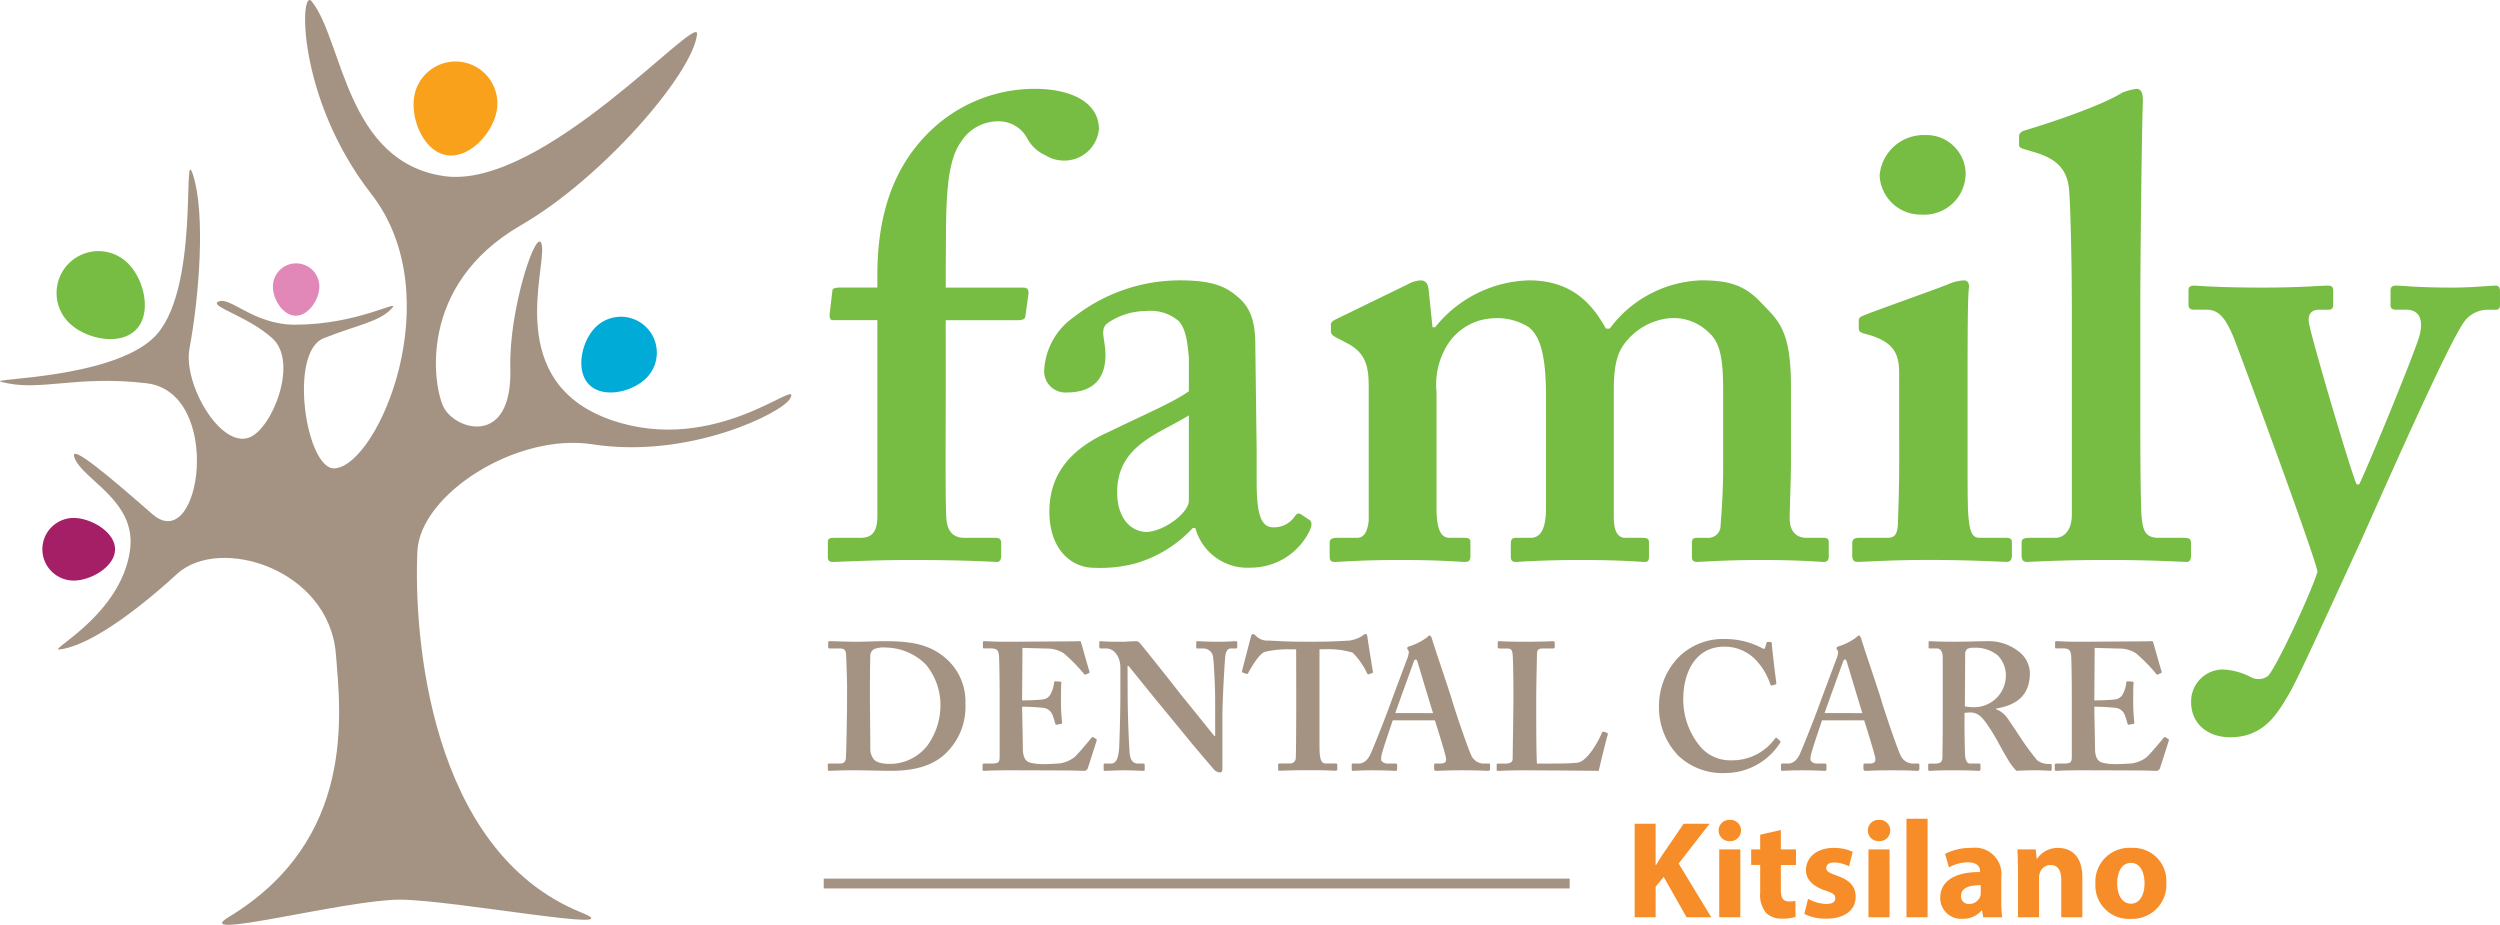
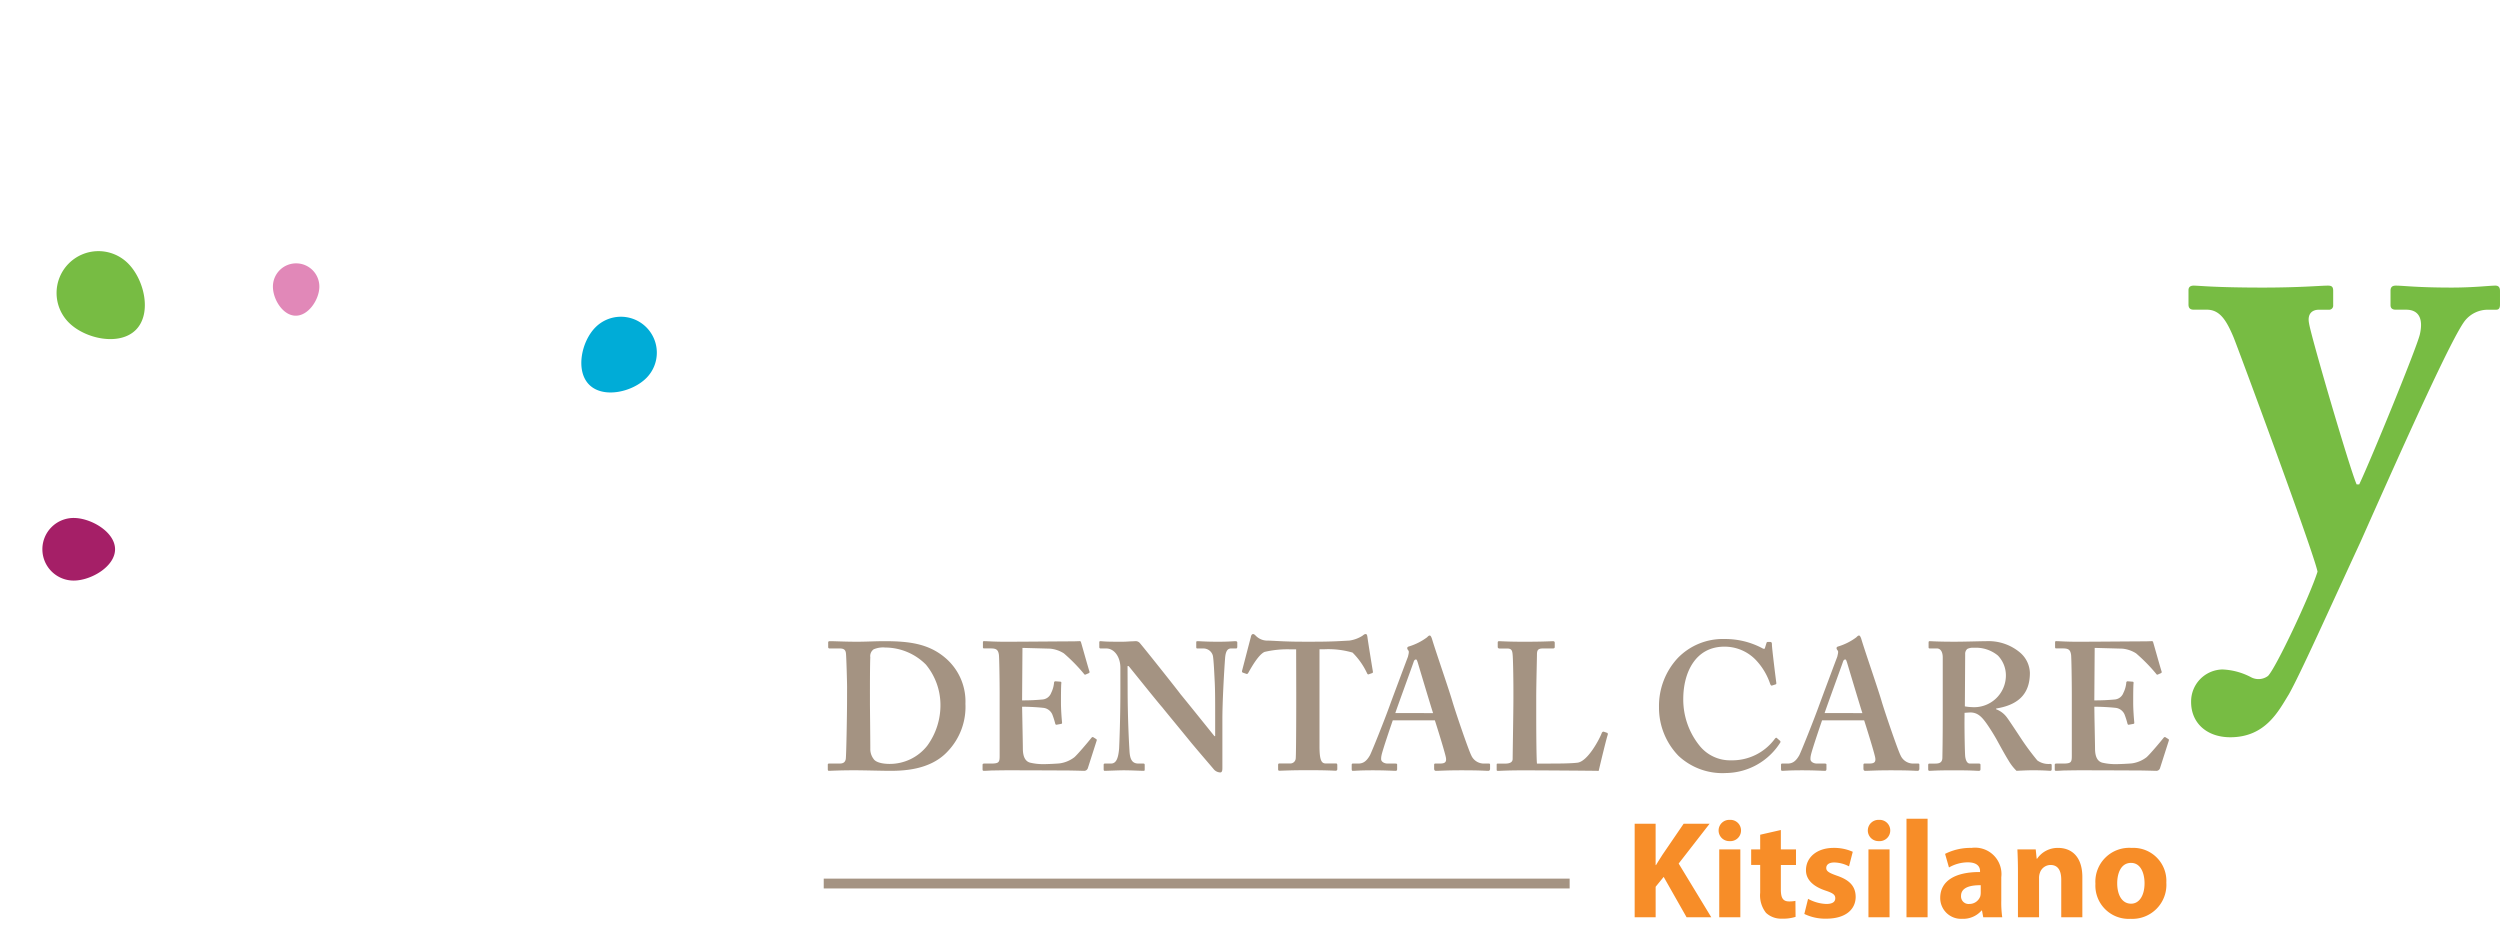
<svg xmlns="http://www.w3.org/2000/svg" id="Layer_1" data-name="Layer 1" viewBox="0 0 225.122 83.279">
  <defs>
    <style>.cls-1{fill:#f78d28}.cls-4{fill:#a49382}.cls-7{fill:#77bc43}</style>
  </defs>
  <g>
    <path d="M147.2 74.178h1.887V77.9h.037c.188-.324.388-.624.575-.925l1.912-2.8h2.337l-2.787 3.587L154.1 82.6h-2.224l-2.063-3.637-.724.888V82.6H147.2zM156.777 74.791a.955.955 0 01-1.025.95.957.957 0 11.013-1.912.952.952 0 011.012.962zm-1.962 7.81V76.49h1.9v6.11zM160.364 74.741v1.749h1.363v1.4h-1.363v2.21c0 .737.175 1.074.75 1.074a3 3 0 00.562-.05l.013 1.438a3.729 3.729 0 01-1.237.162 1.981 1.981 0 01-1.425-.524 2.537 2.537 0 01-.525-1.813v-2.5h-.812v-1.4h.812v-1.321zM162.815 80.939a3.707 3.707 0 001.637.462c.575 0 .812-.2.812-.512s-.187-.463-.9-.7c-1.262-.425-1.749-1.112-1.737-1.837 0-1.137.975-2 2.487-2a4.091 4.091 0 011.725.35l-.337 1.312a3 3 0 00-1.325-.35c-.463 0-.725.187-.725.5 0 .287.237.437.987.7 1.163.4 1.65.987 1.662 1.886 0 1.138-.9 1.975-2.649 1.975a4.322 4.322 0 01-1.974-.425zM170.214 74.791a.955.955 0 01-1.025.95.957.957 0 11.013-1.912.952.952 0 011.012.962zm-1.962 7.81V76.49h1.9v6.11zM171.677 73.728h1.9V82.6h-1.9zM178.588 82.6l-.112-.612h-.037a2.2 2.2 0 01-1.75.75 1.875 1.875 0 01-1.975-1.875c0-1.587 1.425-2.35 3.587-2.337v-.086c0-.325-.175-.788-1.112-.788a3.436 3.436 0 00-1.687.463l-.35-1.225a5.05 5.05 0 012.374-.537 2.376 2.376 0 012.687 2.637v2.124a9.393 9.393 0 00.087 1.486zm-.224-2.887c-1-.012-1.775.225-1.775.962a.682.682 0 00.75.725 1.037 1.037 0 00.987-.7 1.368 1.368 0 00.038-.326zM181.714 78.44c0-.763-.025-1.412-.049-1.95h1.649l.087.838h.038a2.236 2.236 0 011.887-.975c1.25 0 2.187.824 2.187 2.624V82.6h-1.9v-3.386c0-.787-.275-1.324-.962-1.324a1.014 1.014 0 00-.962.712 1.3 1.3 0 00-.075.475V82.6h-1.9zM195.076 79.477a3.067 3.067 0 01-3.224 3.262 2.994 2.994 0 01-3.162-3.15 3.05 3.05 0 013.262-3.236 2.971 2.971 0 013.124 3.124zm-4.424.063c0 1.049.437 1.836 1.249 1.836.738 0 1.213-.737 1.213-1.836 0-.913-.35-1.837-1.213-1.837-.912-.003-1.249.936-1.249 1.837z" class="cls-1" />
  </g>
  <g>
    <path fill="#00acd7" d="M58.175 29.447a3.233 3.233 0 01.048 4.573c-1.25 1.276-3.875 1.887-5.15.638s-.722-3.888.528-5.164a3.233 3.233 0 014.574-.047z" />
    <path fill="#a51f67" d="M3.816 49.461a2.817 2.817 0 012.818-2.819c1.557 0 3.727 1.26 3.727 2.819s-2.17 2.819-3.727 2.819a2.82 2.82 0 01-2.818-2.819z" />
-     <path d="M54.939 37.785c-9.521-3.385-5.79-13.423-6.139-15.658-.339-2.2-3 5.625-2.845 11.024.208 7.13-4.942 5.6-6 3.531-.948-1.882-2.419-10.991 6.945-16.393 7.344-4.237 15.485-13.664 15.869-17.206C63 .949 48.889 17.129 40 15.859S30.887 3.625 28.067.121c-1.073-1.336-1.4 8.646 5.367 17.344 7.162 9.207.607 24.472-3.3 24.71-2.557.157-4.2-10.432-.992-11.714 3.061-1.223 5.078-1.473 6.182-2.739.715-.819-3.121 1.516-8.765 1.516-3.835 0-5.948-2.715-6.965-2.034-.609.408 2.781 1.319 4.93 3.257 2.4 2.167-.042 8.206-2.1 8.945-2.619.945-5.951-4.883-5.363-8.016.878-4.688 1.462-12.176.309-15.681-1-3.054.74 10.7-3.59 14.752C9.9 34.091-.946 34.076.066 34.366c3.4.976 6.7-.618 13.13.146 6.977.83 4.9 15.613.525 11.786C10.05 43.09 6.208 39.8 6.7 41.193c.717 2.031 5.614 3.854 5.01 8.337-.783 5.825-7.465 9.079-6.358 8.954 2.578-.291 6.728-3.265 10.594-6.806 3.8-3.485 13.684-.473 14.3 7.227.429 5.358 1.836 16.706-9.643 23.669-3.7 2.245 10.649-1.59 15.442-1.56 4.863.029 21.172 3.122 16.3 1.155-13.767-5.564-15.1-25.192-14.76-32.533.241-5.115 8.919-10.693 15.771-9.627 8.694 1.353 17.13-2.844 17.8-4.128 1.099-2.103-6.694 5.289-16.217 1.904z" class="cls-4" />
-     <path fill="#f9a11b" d="M41.688 5.6a3.767 3.767 0 013.04 4.378c-.37 2.048-2.5 4.355-4.548 3.985s-3.239-3.275-2.87-5.323a3.769 3.769 0 014.378-3.04z" />
    <path fill="#e188b8" d="M26.726 23.716a2.09 2.09 0 012.031 2.148c-.033 1.153-1.01 2.6-2.163 2.564s-2.05-1.527-2.017-2.681a2.089 2.089 0 012.149-2.031z" />
    <path d="M6.166 23.753a3.768 3.768 0 015.329-.068c1.491 1.453 2.209 4.51.756 6s-4.527.851-6.016-.6a3.767 3.767 0 01-.069-5.332z" class="cls-7" />
    <g>
-       <path d="M85.166 33.994c0 4.7-.058 11.15.058 12.792.118 1.057.587 1.645 1.644 1.645h2.7c.469 0 .587.117.587.527v1.056c0 .352-.118.588-.353.588-.351 0-2.581-.176-7.745-.176-3.522 0-6.573.176-7.042.176-.352 0-.469-.118-.469-.47v-1.35c0-.234.117-.351.586-.351h2.347c1.174 0 1.527-.706 1.527-1.995V28.83h-3.992c-.235 0-.352-.177-.293-.645l.234-2c0-.234.293-.293.763-.293h3.287v-1.111c0-5.986 1.76-9.859 4.342-12.559A13.535 13.535 0 0193.206 8c3.168 0 5.751 1.173 5.751 3.638a3.129 3.129 0 01-2.935 2.817 3.2 3.2 0 01-1.878-.47 3.471 3.471 0 01-1.644-1.528 2.888 2.888 0 00-2.347-1.525 3.952 3.952 0 00-3.638 1.877c-1.526 2.113-1.292 6.808-1.35 11.209V25.9h6.983c.47 0 .47.293.47.528l-.293 2.113c-.059.234-.295.293-.764.293h-6.4z" class="cls-7" />
-       <path d="M107.406 47.55a11.365 11.365 0 01-5.105 3.169 12.3 12.3 0 01-3.756.41c-2.171 0-4.049-1.76-4.049-5.046 0-2.7 1.173-5.34 5.4-7.218 3.639-1.761 5.869-2.7 7.16-3.639v-3.051c-.118-1.173-.235-2.583-.94-3.287a3.916 3.916 0 00-2.934-.879 6.117 6.117 0 00-3.4 1.055c-.822.587-.235 1.468-.235 2.875 0 2.114-1.056 3.405-3.52 3.405a1.908 1.908 0 01-2-2 6.227 6.227 0 012.7-4.811 15.467 15.467 0 019.507-3.287c3.285 0 4.342.7 5.4 1.643 1.291 1.174 1.408 2.817 1.408 4.4l.118 9.269v2.819c0 3.169.469 4.108 1.526 4.108a2.256 2.256 0 001.877-.939c.236-.353.352-.353.587-.235l.7.468c.234.118.352.353.117.939a5.9 5.9 0 01-5.4 3.4 4.843 4.843 0 01-4.929-3.579zm-.352-10.15c-2.582 1.645-6.455 2.641-6.455 6.925 0 2.407 1.291 3.58 2.7 3.58 1.643-.117 3.756-1.762 3.756-2.816zM126.771 25.6a2.626 2.626 0 011.174-.352c.351 0 .645.235.7.822l.351 3.4h.235a11.2 11.2 0 018.45-4.224c3.523 0 5.518 1.76 6.925 4.342h.352a10.68 10.68 0 018.216-4.342c2.348 0 3.873.352 5.4 2 1.585 1.642 2.7 2.464 2.7 7.57v6.689c0 1.644-.118 4.46-.118 5.164 0 1.292.705 1.762 1.526 1.762h1.527c.351 0 .468.117.468.41v1.232c0 .353-.117.529-.468.529s-1.995-.176-5.635-.176c-3.287 0-5.4.176-5.751.176s-.469-.176-.469-.47V48.9c0-.352.117-.469.469-.469h.939a1.107 1.107 0 001.175-1.174c.116-1.292.233-3.405.233-5.164v-6.867c0-2.816-.233-4.343-1.291-5.281a4.522 4.522 0 00-3.521-1.292 5.748 5.748 0 00-4.158 2.407c-.88 1.232-.88 2.993-.88 4.577v10.916c0 1.29.352 1.878 1.056 1.878h1.524c.47 0 .588.117.588.41v1.291c0 .294-.059.47-.352.47-.469 0-2-.176-5.751-.176-3.638 0-5.575.176-5.928.176-.293 0-.41-.176-.41-.47v-1.115c0-.469.117-.586.469-.586h1.29c.822 0 1.41-.588 1.41-2.7V35.7c0-4.225-.7-5.516-1.527-6.222a5.311 5.311 0 00-3.167-.821 5.127 5.127 0 00-4.226 2.466 6.781 6.781 0 00-.939 4.167v10.44c0 2.113.469 2.7 1.173 2.7h1.292c.468 0 .588.117.588.351v1.35c0 .294-.12.47-.471.47-.469 0-2.113-.176-5.869-.176-3.52 0-5.4.176-5.868.176-.351 0-.469-.118-.469-.529v-1.231c0-.293.235-.41.7-.41h1.761c.587 0 .939-.47 1.056-1.527V34.758c0-1.879-.352-2.934-1.761-3.756l-1.232-.646c-.293-.176-.41-.293-.41-.529v-.586c0-.235.175-.353.41-.47zM171.018 33.7c0-1.761-.353-2.934-3.052-3.637-.528-.118-.588-.295-.588-.529v-.646c0-.235.118-.351.412-.469.821-.352 6.631-2.406 7.628-2.817a4.077 4.077 0 011.41-.352c.35 0 .527.235.468.7-.118.938-.118 4.7-.118 9.564v6.338c0 2.231 0 4.343.118 5.047.118 1.057.353 1.527.939 1.527h2.348c.469 0 .587.117.587.41v1.173c0 .352-.118.588-.469.588-.471 0-3.17-.176-7.1-.176-3.4 0-5.633.176-6.336.176-.3 0-.472-.118-.472-.588V48.9c0-.352.236-.469.587-.469h2.583c.586 0 .879-.236.938-1.174.059-1.761.119-3.639.119-5.283zm1.994-14.376a3.7 3.7 0 01-3.755-3.522 3.973 3.973 0 014.108-3.638 3.524 3.524 0 013.637 3.4 3.724 3.724 0 01-3.99 3.76zM186.568 27.949c0-4.107-.118-9.154-.235-10.68-.116-1.995-1.115-2.934-2.993-3.521l-1.173-.352c-.353-.117-.353-.235-.353-.469v-.7c0-.117.117-.351.47-.469 2.348-.7 6.924-2.23 8.8-3.4A5.28 5.28 0 01192.377 8c.353 0 .588.234.588 1.055-.117 3.169-.235 15.375-.235 18.6v8.451c0 2.7 0 8.685.118 10.446.117 1.055.233 1.878 1.525 1.878h2.227c.587 0 .7.117.7.527v1.056c0 .352-.118.588-.352.588-.47 0-3.051-.176-7.158-.176-4.461 0-6.809.176-7.278.176-.352 0-.469-.236-.469-.588V48.9c0-.352.117-.469.82-.469h2.237c.587 0 1.467-.47 1.467-2.113V27.949z" class="cls-7" />
      <path d="M197.307 63.218a2.882 2.882 0 012.815-2.934 6.032 6.032 0 012.584.7 1.426 1.426 0 001.526-.118c.7-.7 3.755-7.159 4.459-9.389-.353-1.761-7.16-20.129-7.57-21.126-.646-1.526-1.232-2.465-2.406-2.465h-1.174c-.353 0-.47-.176-.47-.469v-1.286c0-.235.117-.411.47-.411.469 0 1.878.176 6.221.176 3.4 0 5.163-.176 5.868-.176.352 0 .47.117.47.469v1.291a.371.371 0 01-.411.411h-.88c-.587 0-1.057.352-.88 1.233.175 1.173 3.7 13.2 4.283 14.494h.234c1.058-2.23 5.165-12.265 5.458-13.5.352-1.526-.176-2.23-1.233-2.23h-.938c-.352 0-.469-.176-.469-.411v-1.288c0-.293.117-.469.469-.469.7 0 1.878.176 5.046.176 2 0 3.4-.176 3.932-.176.293 0 .411.176.411.469v1.233c0 .351-.118.469-.353.469h-.7a2.633 2.633 0 00-2.113 1c-1.174 1.526-5.165 10.388-9.39 19.894-2.933 6.337-5.4 11.855-6.455 13.733-.939 1.526-2.112 3.871-5.28 3.871-2.116-.003-3.524-1.289-3.524-3.171z" class="cls-7" />
    </g>
    <g>
      <path d="M76.278 61.843c0-.426-.066-2.747-.1-2.993-.033-.391-.261-.457-.588-.457h-.884a.116.116 0 01-.13-.115v-.441c0-.066.065-.1.146-.1.475 0 1.325.05 2.469.05.818 0 1.636-.05 2.454-.05 2.19 0 3.956.214 5.46 1.488a5.151 5.151 0 011.831 4.153 5.8 5.8 0 01-1.6 4.285c-1.6 1.734-4.153 1.749-5.266 1.749-.621 0-2.288-.049-3.106-.049-1.439 0-2.093.049-2.322.049-.065 0-.1-.033-.1-.148v-.408c0-.066.032-.1.13-.1h.948c.327 0 .491-.13.541-.408.048-.326.114-4.022.114-5.264zm2.06 1.6c0 .2.032 2.976.032 3.99a1.449 1.449 0 00.3.915c.2.311.817.441 1.438.441a4.289 4.289 0 003.4-1.651 6.181 6.181 0 001.178-3.728 5.715 5.715 0 00-1.308-3.563 5.2 5.2 0 00-3.663-1.538 2.148 2.148 0 00-1.046.163.756.756 0 00-.3.721c-.032.686-.032 2.811-.032 3.073zM92.058 64.623c.016.881.049 2.484.049 2.779 0 .852.294 1.178.655 1.275a5.111 5.111 0 001.274.132c.3 0 1.046-.034 1.373-.066a2.792 2.792 0 001.341-.557c.294-.261 1.21-1.339 1.521-1.732.066-.081.114-.1.18-.066l.26.164c.05.033.067.081.035.163l-.786 2.453a.348.348 0 01-.36.245c-.081 0-.441-.015-1.455-.033-1.03 0-2.714-.016-5.444-.016-.6 0-1.047.016-1.39.016-.327.018-.555.033-.7.033-.1 0-.132-.033-.132-.131v-.393c0-.1.034-.131.164-.131h.557c.751 0 .818-.1.818-.7v-5.495c0-1.341-.034-3.368-.067-3.6-.064-.443-.228-.573-.719-.573h-.621c-.066 0-.1-.033-.1-.115v-.425c0-.082.016-.115.1-.115.36 0 .948.066 2.289.05h.458c.719 0 4.48-.032 5.2-.032.262 0 .573-.018.654-.018a.115.115 0 01.131.1c.066.212.687 2.436.752 2.6.033.1.016.148-.049.181l-.3.13c-.049.017-.1 0-.147-.081a15.4 15.4 0 00-1.8-1.832 2.794 2.794 0 00-1.243-.423l-2.485-.068-.033 4.726a18.494 18.494 0 001.864-.082.913.913 0 00.753-.589 2.612 2.612 0 00.261-.914.121.121 0 01.131-.133l.425.033c.065 0 .115.033.1.133-.033.261-.033 1.34-.033 1.765 0 .654.065 1.438.1 1.8 0 .08-.033.1-.13.113l-.36.066c-.066.015-.1-.016-.131-.115a6.8 6.8 0 00-.262-.817 1 1 0 00-.817-.589c-.589-.064-1.373-.1-1.9-.1zM101.542 61.973c0 2.781.131 5.069.164 5.577.033.817.229 1.208.817 1.208h.426c.13 0 .13.066.13.149v.375c0 .1 0 .131-.13.131-.164 0-1.145-.049-1.766-.049-.425 0-1.537.049-1.7.049-.065 0-.1-.033-.1-.148v-.408a.105.105 0 01.1-.1h.556c.425 0 .654-.359.736-1.356.016-.3.114-2.583.114-5.2v-2.074c0-.982-.555-1.734-1.275-1.734h-.524a.108.108 0 01-.1-.115v-.441a.087.087 0 01.1-.1c.082 0 .213.018.508.033s.735.017 1.454.017c.278 0 .523-.017.72-.032.212 0 .359-.018.457-.018a.483.483 0 01.393.149c.163.162 3.368 4.185 3.695 4.641.229.263 2.779 3.435 3.041 3.762h.066v-1.7c0-1.439 0-2.256-.034-3.072-.032-.622-.1-2.225-.18-2.5a.877.877 0 00-.866-.622h-.523c-.1 0-.1-.066-.1-.148v-.377c0-.1 0-.132.13-.132.2 0 .721.05 1.832.05.981 0 1.373-.05 1.569-.05.131 0 .164.066.164.115v.377c0 .1-.033.163-.1.163h-.458c-.327 0-.491.262-.54.866-.082 1.112-.244 3.859-.244 5.527V69.1c0 .229 0 .458-.2.458a.812.812 0 01-.556-.262c-.13-.163-1.014-1.177-2.027-2.387-1.145-1.407-2.42-2.943-2.616-3.2-.229-.231-2.846-3.5-3.041-3.73h-.1zM116.716 58.474h-.456a9 9 0 00-2.387.23c-.523.229-1.145 1.309-1.455 1.865-.05.08-.1.146-.179.113l-.327-.113c-.067-.035-.083-.083-.067-.165.164-.62.719-2.779.786-3.008.032-.229.13-.3.2-.3.1 0 .163.066.261.163a1.456 1.456 0 001.112.426c.883.033 1.569.1 3.171.1h.884c1.8 0 2.486-.065 3.236-.1a2.963 2.963 0 001.177-.426c.133-.1.2-.163.3-.163s.13.066.163.262c.033.294.359 2.322.491 3.107.016.1-.017.129-.066.147l-.326.115c-.066.015-.1-.033-.147-.133a6.472 6.472 0 00-1.292-1.83 7.826 7.826 0 00-2.518-.3h-.458v8.715c0 1.243.163 1.569.555 1.569h.948c.066 0 .1.066.1.149v.343c0 .1-.033.163-.164.163-.162 0-.687-.049-2.452-.049-1.668 0-2.355.049-2.583.049-.1 0-.131-.033-.131-.148v-.376c0-.1.048-.131.114-.131h.932a.49.49 0 00.54-.44c.047-.426.047-5.428.047-5.755zM125.417 64.867c-.13.377-.932 2.715-1.014 3.157a1.385 1.385 0 00-.033.343c0 .213.263.391.59.391h.687c.131 0 .163.033.163.082v.41c0 .1-.032.163-.13.163-.23 0-.915-.049-2.061-.049-1.21 0-1.569.049-1.8.049-.1 0-.1-.1-.1-.213v-.311c0-.1.033-.131.1-.131h.491c.458 0 .752-.227 1.045-.734.164-.3 1.343-3.238 1.832-4.612.115-.326 1.439-3.857 1.6-4.283.032-.163.131-.458.032-.555a.382.382 0 01-.1-.2c0-.067.033-.133.163-.165a5.292 5.292 0 001.619-.817c.1-.1.163-.164.245-.164.1 0 .164.2.2.294.295 1.014 1.57 4.676 1.865 5.723.391 1.275 1.439 4.317 1.667 4.758a1.235 1.235 0 001.047.751h.522c.1 0 .132.033.132.116v.343c0 .1-.033.2-.164.2-.294 0-.621-.049-2.419-.049-1.374 0-1.931.049-2.291.049-.13 0-.163-.1-.163-.2v-.328c0-.1.033-.131.131-.131h.425c.458 0 .589-.162.491-.6-.131-.588-.784-2.681-.981-3.287zm3.631-.652c-.163-.476-1.276-4.2-1.373-4.53-.066-.2-.1-.3-.163-.3-.1 0-.164.065-.214.213-.064.213-1.537 4.235-1.651 4.612zM144.746 66c.033.033.033.066.033.163-.066.1-.721 2.813-.818 3.254-.425-.015-5.134-.049-6.8-.049-1.472 0-2.062.049-2.257.049-.131 0-.131-.033-.131-.148v-.376c0-.1 0-.131.1-.131h.654c.588 0 .686-.227.686-.44 0-.294.067-4.382.067-5.363v-.916c0-1.046-.034-2.78-.067-3.058-.032-.425-.1-.588-.522-.588H135a.141.141 0 01-.131-.148v-.379c0-.1.033-.132.131-.132.164 0 .752.05 2.256.05 1.766 0 2.452-.05 2.584-.05s.163.066.163.149v.376c0 .064-.033.13-.163.13h-.884c-.489 0-.555.163-.555.6 0 .228-.065 2.682-.065 3.826v1.411c0 .294 0 3.826.065 4.528h.916c.915 0 2.092 0 2.746-.081.915-.131 1.961-2.092 2.192-2.714.065-.065.1-.1.195-.065zM160.281 66.7a.127.127 0 01.032.163 5.867 5.867 0 01-4.871 2.747 5.8 5.8 0 01-4.285-1.536 6.225 6.225 0 01-1.766-4.415 6.332 6.332 0 011.669-4.382 5.643 5.643 0 014.25-1.734 7.105 7.105 0 013.3.785c.23.132.3.132.328 0l.131-.424c.033-.1.066-.1.261-.1s.231.033.231.262c0 .294.325 2.911.391 3.4.015.1 0 .146-.066.163l-.31.1c-.083.033-.131-.033-.181-.163a5.775 5.775 0 00-1.275-2.126 3.894 3.894 0 00-2.844-1.209c-2.618 0-3.7 2.354-3.7 4.708a6.623 6.623 0 001.5 4.251 3.522 3.522 0 002.811 1.276 4.763 4.763 0 003.907-1.9c.083-.114.149-.163.2-.114zM164.075 64.867c-.13.377-.93 2.715-1.012 3.157a1.385 1.385 0 00-.033.343c0 .213.261.391.589.391h.686c.131 0 .165.033.165.082v.41c0 .1-.034.163-.133.163-.229 0-.915-.049-2.059-.049-1.21 0-1.569.049-1.8.049-.1 0-.1-.1-.1-.213v-.311c0-.1.032-.131.1-.131h.491c.459 0 .754-.227 1.047-.734.163-.3 1.34-3.238 1.831-4.612a698.67 698.67 0 011.6-4.283c.031-.163.13-.458.031-.555a.38.38 0 01-.1-.2c0-.067.033-.133.162-.165a5.262 5.262 0 001.618-.817c.1-.1.165-.164.246-.164.1 0 .165.2.2.294.294 1.014 1.569 4.676 1.863 5.723.393 1.275 1.439 4.317 1.669 4.758a1.234 1.234 0 001.046.751h.524c.1 0 .13.033.13.116v.343c0 .1-.032.2-.163.2-.3 0-.622-.049-2.42-.049-1.373 0-1.93.049-2.29.049-.13 0-.163-.1-.163-.2v-.328c0-.1.033-.131.131-.131h.424c.458 0 .59-.162.491-.6-.13-.588-.784-2.681-.981-3.287zm3.631-.652c-.163-.476-1.275-4.2-1.375-4.53-.065-.2-.1-.3-.162-.3-.1 0-.163.065-.213.213-.065.213-1.537 4.235-1.651 4.612zM176.9 65.081c0 .981.033 2.811.066 3.057.049.327.163.62.426.62h.817c.1 0 .131.051.131.116v.391c0 .115-.05.148-.179.148-.214 0-.54-.049-2.242-.049-1.6 0-2 .049-2.158.049-.1 0-.13-.049-.13-.148v-.376c0-.08.033-.131.1-.131h.558c.358 0 .62-.1.62-.539.033-1.634.033-3.171.033-4.709v-4.3c0-.556-.229-.818-.523-.818h-.637c-.083 0-.115-.033-.115-.1v-.442c0-.082.032-.115.115-.115.113 0 .637.05 2.239.05.915 0 2.418-.05 2.91-.05a4.4 4.4 0 012.976 1.031 2.5 2.5 0 01.882 1.83c0 2.062-1.242 2.911-3.04 3.206v.066a2.125 2.125 0 01.981.752c.2.261 1.21 1.8 1.34 1.995a22.84 22.84 0 001.39 1.863 1.721 1.721 0 001.161.31c.1 0 .132.049.132.116v.343c0 .114-.033.163-.132.163-.13 0-.556-.049-1.6-.049-.456 0-1.078.034-1.438.049a4.344 4.344 0 01-.72-.932c-.294-.457-.931-1.634-1.078-1.9a18.423 18.423 0 00-.883-1.407c-.409-.572-.786-1.014-1.471-1.014-.066 0-.344.018-.525.033zm.033-1.472a4.443 4.443 0 00.622.066 2.86 2.86 0 003.073-2.813 2.577 2.577 0 00-.719-1.831 3.123 3.123 0 00-2.158-.7 1.144 1.144 0 00-.589.1.565.565 0 00-.2.474zM188.605 64.623c.017.881.05 2.484.05 2.779 0 .852.293 1.178.653 1.275a5.143 5.143 0 001.276.132c.294 0 1.047-.034 1.373-.066a2.8 2.8 0 001.341-.557c.295-.261 1.21-1.339 1.52-1.732.067-.081.115-.1.18-.066l.262.164c.048.033.066.081.032.163l-.784 2.453a.347.347 0 01-.36.245c-.081 0-.442-.015-1.455-.033-1.03 0-2.713-.016-5.445-.016-.6 0-1.046.016-1.39.016-.327.018-.555.033-.7.033-.1 0-.131-.033-.131-.131v-.393c0-.1.032-.131.163-.131h.556c.753 0 .818-.1.818-.7v-5.495c0-1.341-.034-3.368-.065-3.6-.066-.443-.23-.573-.721-.573h-.62c-.066 0-.1-.033-.1-.115v-.425c0-.082.016-.115.1-.115.36 0 .948.066 2.289.05h.457c.72 0 4.48-.032 5.2-.032.262 0 .574-.018.655-.018a.115.115 0 01.131.1c.065.212.687 2.436.752 2.6.033.1.016.148-.05.181l-.293.13c-.051.017-.1 0-.148-.081a15.414 15.414 0 00-1.8-1.832 2.79 2.79 0 00-1.243-.423l-2.484-.068-.033 4.726a18.531 18.531 0 001.865-.082.911.911 0 00.751-.589 2.571 2.571 0 00.262-.914.12.12 0 01.131-.133l.425.033c.064 0 .115.033.1.133-.033.261-.033 1.34-.033 1.765 0 .654.066 1.438.1 1.8 0 .08-.033.1-.131.113l-.359.066c-.065.015-.1-.016-.131-.115a6.991 6.991 0 00-.261-.817 1 1 0 00-.817-.589c-.591-.064-1.374-.1-1.9-.1z" class="cls-4" />
    </g>
    <path d="M74.176 79.119h67.169v.885H74.176z" class="cls-4" />
  </g>
</svg>